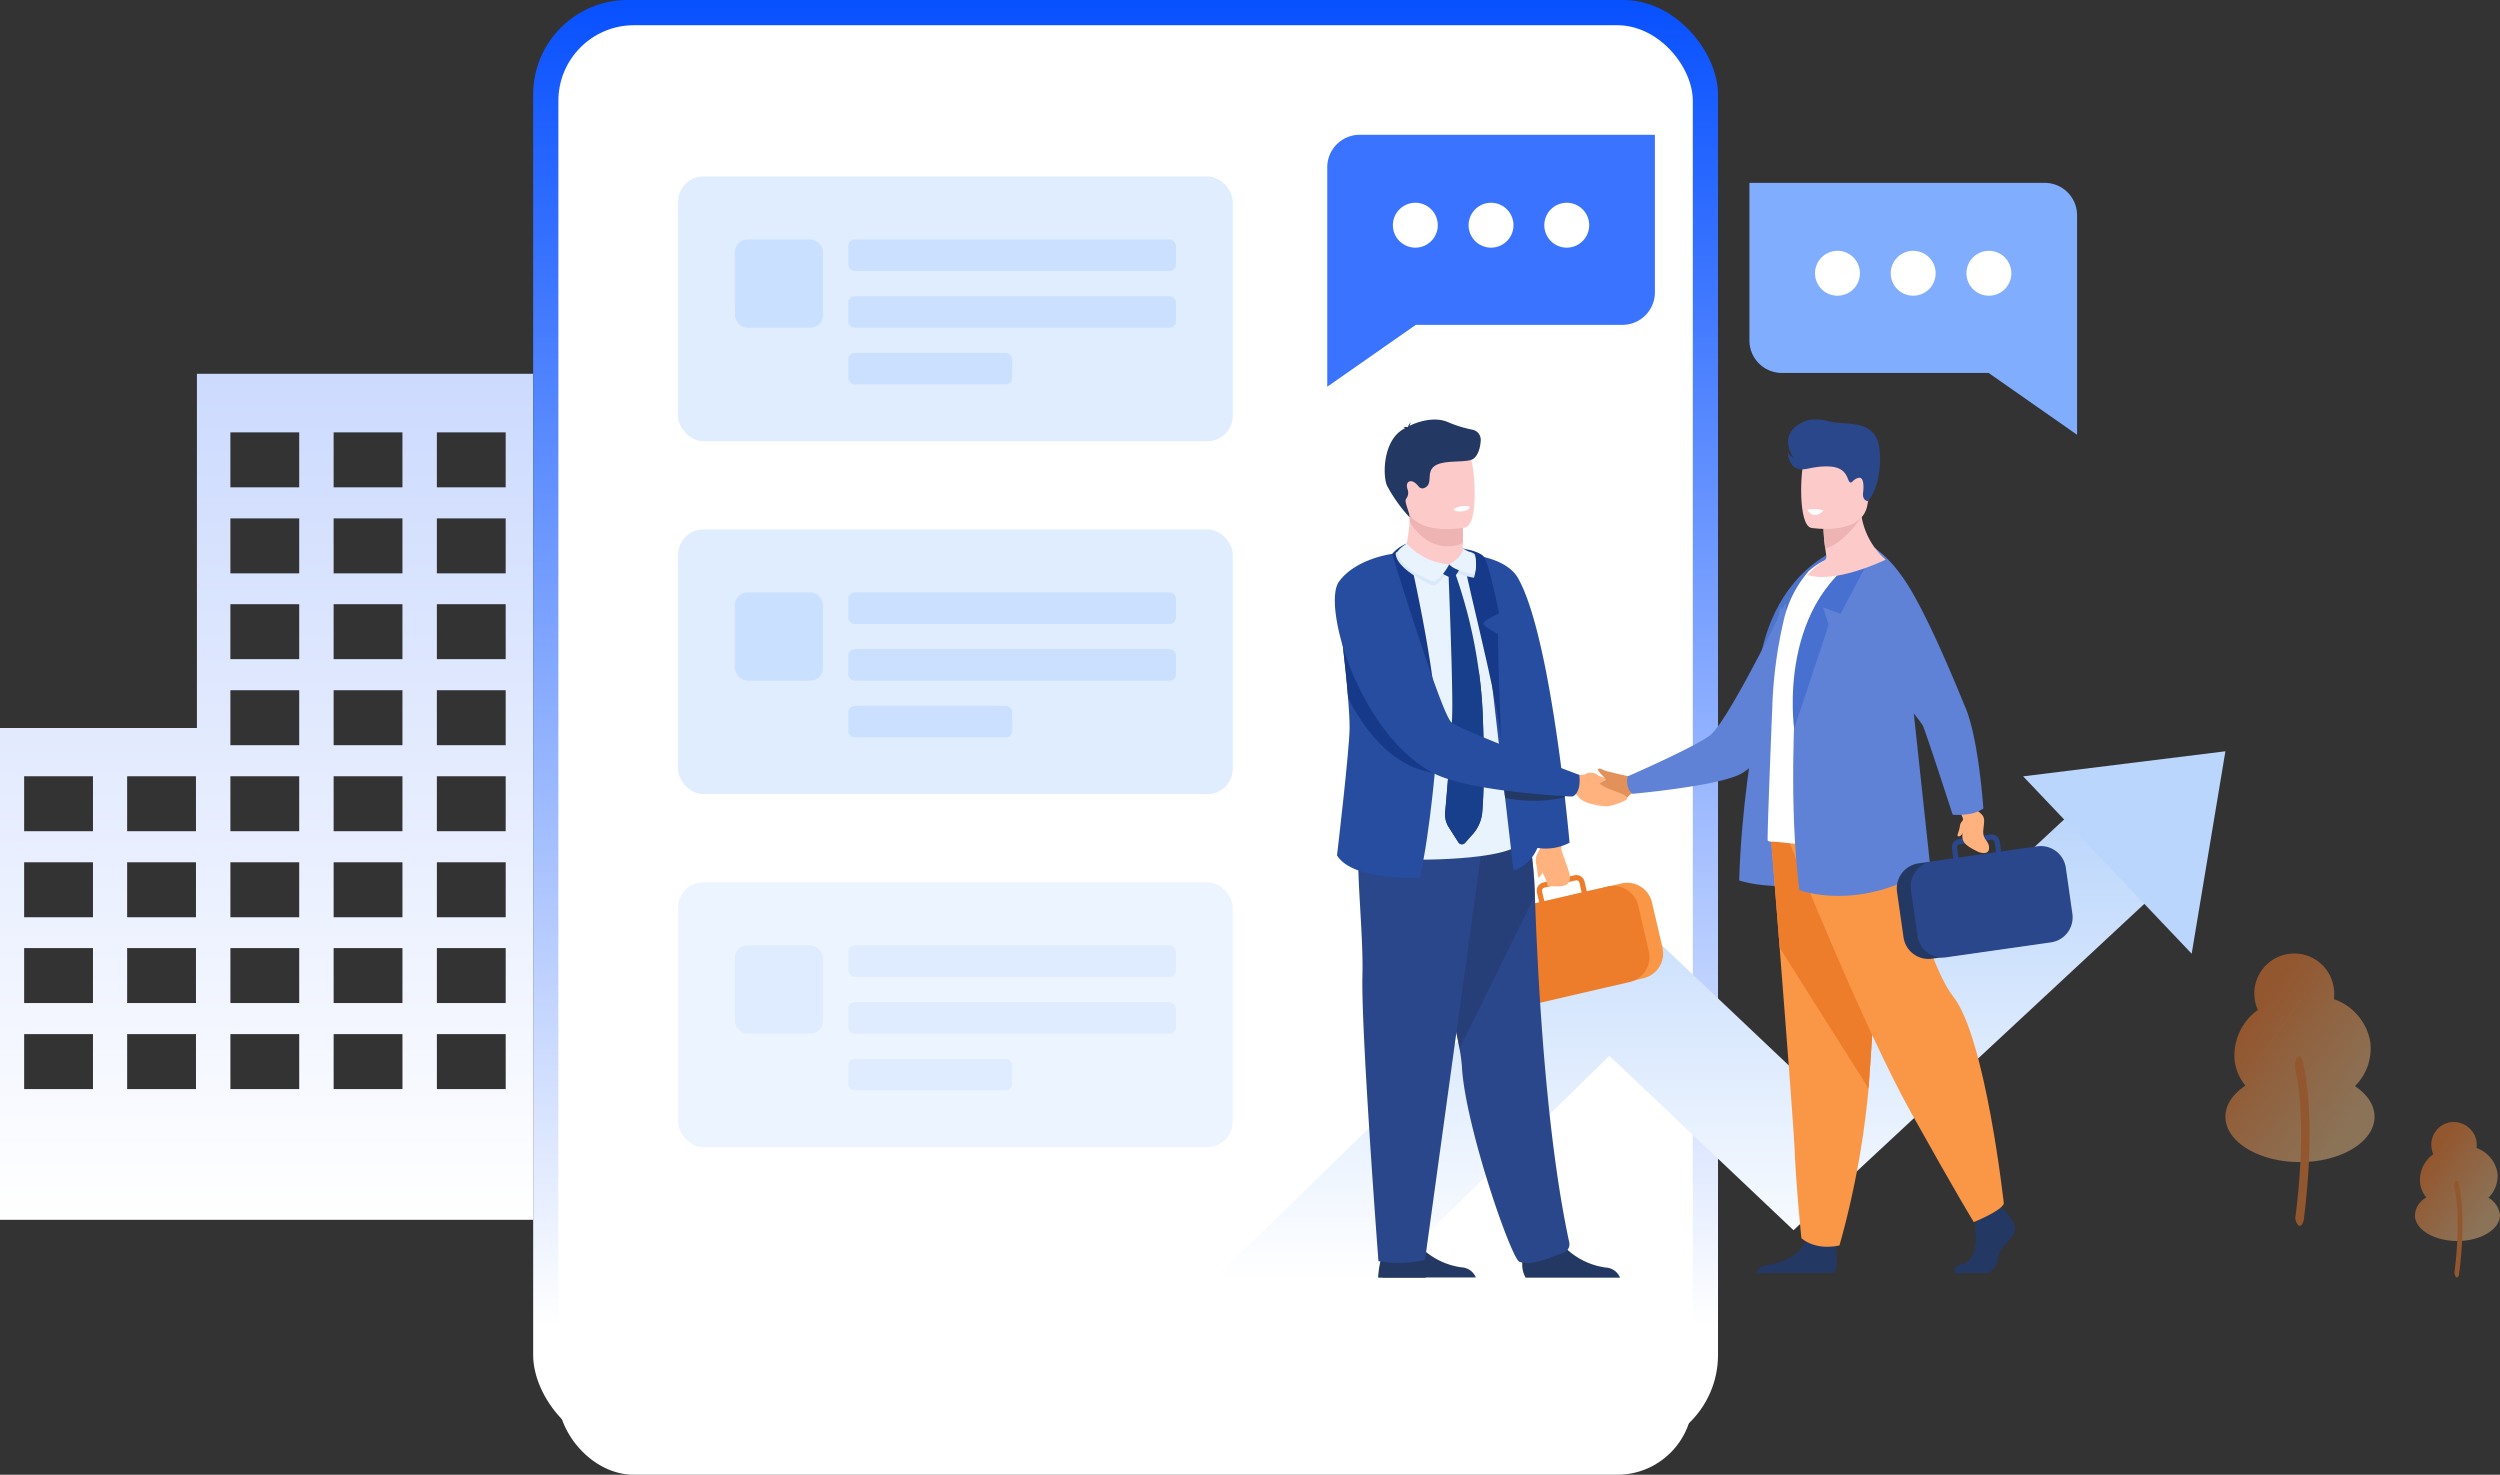
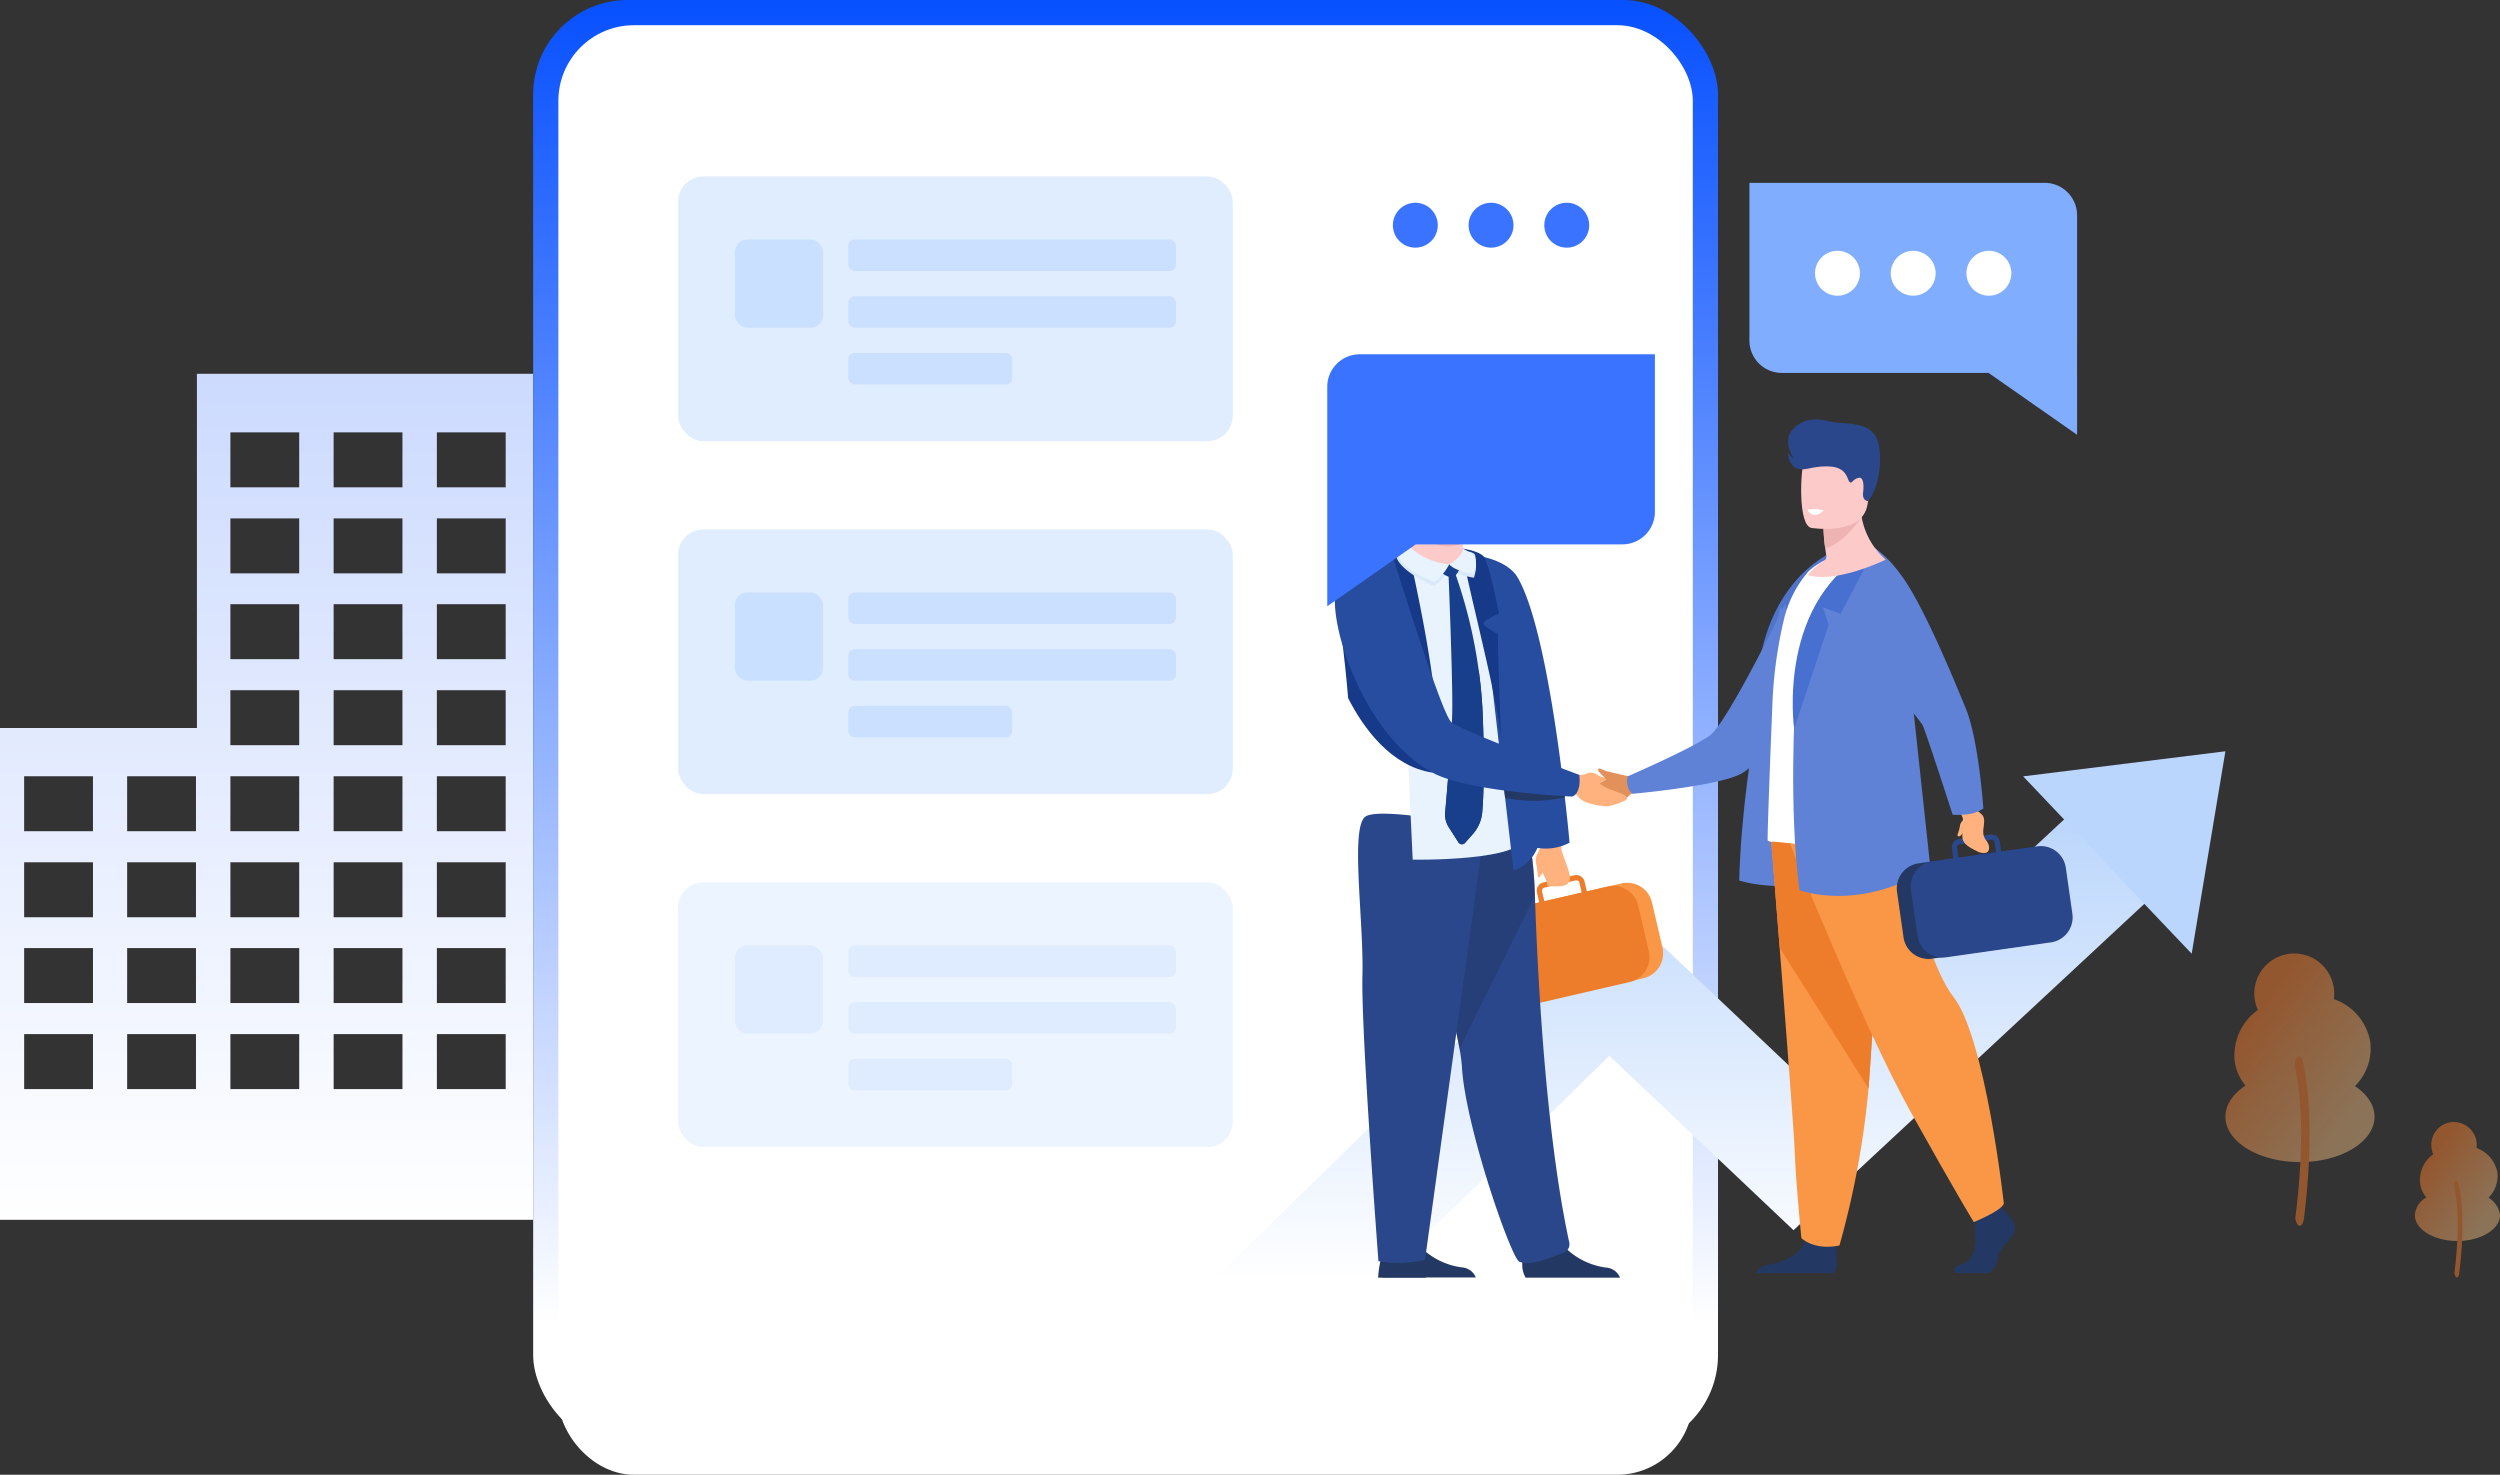
<svg xmlns="http://www.w3.org/2000/svg" xmlns:xlink="http://www.w3.org/1999/xlink" width="396.677" height="234" viewBox="0 0 396.677 234">
  <rect x="0" y="0" width="396.677" height="234" fill="#333333" stroke="none" />
  <defs>
    <linearGradient id="linear-gradient" x1="0.5" x2="0.5" y2="1" gradientUnits="objectBoundingBox">
      <stop offset="0" stop-color="#ccdafe" />
      <stop offset="1" stop-color="#fff" />
    </linearGradient>
    <linearGradient id="linear-gradient-2" x1="0.776" y1="0.88" x2="0.184" y2="0.304" gradientUnits="objectBoundingBox">
      <stop offset="0" stop-color="#efbb81" />
      <stop offset="0.501" stop-color="#f79e57" />
      <stop offset="1" stop-color="#ff7f2a" />
    </linearGradient>
    <linearGradient id="linear-gradient-3" x1="0.772" y1="0.881" x2="0.179" y2="0.304" xlink:href="#linear-gradient-2" />
    <linearGradient id="linear-gradient-4" x1="0.5" x2="0.5" y2="0.912" gradientUnits="objectBoundingBox">
      <stop offset="0" stop-color="#0750ff" />
      <stop offset="1" stop-color="#fff" />
    </linearGradient>
    <linearGradient id="linear-gradient-5" x1="0.5" x2="0.5" y2="1" gradientUnits="objectBoundingBox">
      <stop offset="0" stop-color="#bbd6fc" />
      <stop offset="1" stop-color="#fff" />
    </linearGradient>
  </defs>
  <g id="组_89972" data-name="组 89972" transform="translate(-1142.662 -2230.217)">
    <path id="减去_240" data-name="减去 240" d="M-4934.4,6354.236H-5019V6276.2h31.245V6220h53.353v134.236Zm-15.281-29.465v8.722h10.921v-8.722Zm-16.38,0v8.722h10.92v-8.722Zm-16.381,0v8.722h10.92v-8.722Zm-16.382,0v8.722h10.92v-8.722Zm-16.343,0v8.722h10.92v-8.722Zm65.486-13.65v8.721h10.921v-8.721Zm-16.38,0v8.721h10.92v-8.721Zm-16.381,0v8.721h10.92v-8.721Zm-16.382,0v8.721h10.92v-8.721Zm-16.343,0v8.721h10.92v-8.721Zm65.486-13.614v8.722h10.921v-8.722Zm-16.38,0v8.722h10.92v-8.722Zm-16.381,0v8.722h10.92v-8.722Zm-16.382,0v8.722h10.92v-8.722Zm-16.343,0v8.722h10.92v-8.722Zm65.486-13.65v8.721h10.921v-8.721Zm-16.38,0v8.721h10.92v-8.721Zm-16.381,0v8.721h10.92v-8.721Zm-16.382,0v8.721h10.92v-8.721Zm-16.343,0v8.721h10.92v-8.721Zm65.486-13.651v8.722h10.921v-8.722Zm-16.38,0v8.722h10.92v-8.722Zm-16.381,0v8.722h10.92v-8.722Zm32.761-13.65v8.721h10.921v-8.721Zm-16.38,0v8.721h10.92v-8.721Zm-16.381,0v8.721h10.92v-8.721Zm32.761-13.614v8.722h10.921v-8.722Zm-16.38,0v8.722h10.92v-8.722Zm-16.381,0v8.722h10.92v-8.722Zm32.761-13.65v8.721h10.921v-8.721Zm-16.38,0v8.721h10.92v-8.721Zm-16.381,0v8.721h10.92v-8.721Z" transform="translate(6161.662 -3930.471)" fill="url(#linear-gradient)" />
    <g id="组_85762" data-name="组 85762" transform="translate(1495.769 2381.524)" opacity="0.47">
      <g id="组_84220" data-name="组 84220" transform="translate(0 0)">
        <path id="路径_133118" data-name="路径 133118" d="M715.652,593.273a8.409,8.409,0,0,0,2.427-7.053,8.754,8.754,0,0,0-5.764-6.75,6.717,6.717,0,0,0-.076-2.124,6.333,6.333,0,1,0-12.4,2.578,4.428,4.428,0,0,0,.417,1.252,8.9,8.9,0,0,0-3.678,8.19,7.825,7.825,0,0,0,1.707,3.83c-1.972,1.289-3.185,3.034-3.185,4.93,0,3.981,5.308,7.2,11.831,7.2s11.831-3.223,11.831-7.2C718.762,596.268,717.586,594.562,715.652,593.273Z" transform="translate(-695.1 -572.244)" fill="url(#linear-gradient-2)" />
        <g id="组_84219" data-name="组 84219" transform="translate(11.005 16.333)">
          <g id="组_84218" data-name="组 84218">
            <path id="路径_133119" data-name="路径 133119" d="M724.72,642.119h0a1.743,1.743,0,0,1-.455-1.631c1.668-13.5.493-20.78-.076-23.245a2.2,2.2,0,0,1,.228-1.668h0c.341-.493.8-.266.986.531.682,3.034,1.934,10.959.152,25.065C725.44,641.891,725.061,642.347,724.72,642.119Z" transform="translate(-724.121 -615.316)" fill="#ff7f2a" />
          </g>
        </g>
      </g>
      <g id="组_84223" data-name="组 84223" transform="translate(30.07 26.725)">
        <path id="路径_133120" data-name="路径 133120" d="M786.079,654.734a4.869,4.869,0,0,0,1.4-4.02,5.086,5.086,0,0,0-3.3-3.868,4.381,4.381,0,0,0-.038-1.214,3.676,3.676,0,0,0-4.285-2.844,3.616,3.616,0,0,0-2.768,4.323,2.285,2.285,0,0,0,.228.72,4.991,4.991,0,0,0-2.086,4.664,4.311,4.311,0,0,0,.986,2.2,3.418,3.418,0,0,0-1.82,2.806c0,2.275,3.034,4.1,6.75,4.1s6.75-1.858,6.75-4.1A3.692,3.692,0,0,0,786.079,654.734Z" transform="translate(-774.4 -642.722)" fill="url(#linear-gradient-3)" />
        <g id="组_84222" data-name="组 84222" transform="translate(6.219 9.314)">
          <g id="组_84221" data-name="组 84221">
            <path id="路径_133121" data-name="路径 133121" d="M791.141,682.609h0a1.1,1.1,0,0,1-.265-.948c.948-7.7.3-11.831-.038-13.272a1.307,1.307,0,0,1,.114-.948h0c.189-.3.455-.152.569.3.379,1.706,1.1,6.257.076,14.3C791.558,682.458,791.331,682.723,791.141,682.609Z" transform="translate(-790.8 -667.284)" fill="#ff7f2a" />
          </g>
        </g>
      </g>
    </g>
    <rect id="矩形_22403" data-name="矩形 22403" width="188" height="230" rx="15" transform="translate(1227.26 2230.217)" fill="url(#linear-gradient-4)" />
    <rect id="矩形_22404" data-name="矩形 22404" width="180" height="230" rx="12" transform="translate(1231.26 2234.217)" fill="#fff" />
    <path id="路径_143763" data-name="路径 143763" d="M3296.473,1304.527a4.12,4.12,0,0,0,.525,2.39h14.98a2.583,2.583,0,0,0-2.268-1.606,11.361,11.361,0,0,1-6.061-2.805,4.5,4.5,0,0,1-1.174-2.126c-.7-3.137-5.826.962-5.826.962a25.466,25.466,0,0,0-.176,3.186" transform="translate(-1935.144 1125.997)" fill="#233862" />
    <g id="组_85700" data-name="组 85700" transform="translate(663.069 2127.17)">
      <path id="路径_141865" data-name="路径 141865" d="M2805.141,536.863l-56.749,52.786-29.215-27.671c-5.47,5.355-13.917,13.62-22.415,21.914-5.806,5.669-10.508,10.249-14.319,13.955l-26.539-.031c7.36-6.967,37-35.922,56.961-55.49l6.1-5.983,29.534,27.972,43.357-40.331Z" transform="translate(-1984.223 -291.405)" fill="url(#linear-gradient-5)" />
      <path id="路径_141866" data-name="路径 141866" d="M4113.773,411.173l26.743,28.143,5.351-32.12Z" transform="translate(-3313.167 -184.942)" fill="#bbd6fc" />
      <path id="路径_141867" data-name="路径 141867" d="M3608.048,430.221l-5.46,10.364-2.8-1.019.907,2.765-5.475,16.5s-3.03-20.961,12.829-28.608" transform="translate(-2836.752 -240.148)" fill="#4f74cc" />
      <path id="路径_141868" data-name="路径 141868" d="M3580.1,503.961s-6.04,22.268-6.621,43.517c0,0,5.009,1.747,12.879.364,7.91-1.39-6.259-43.882-6.259-43.882" transform="translate(-2817.926 -304.725)" fill="#5f82d7" />
      <path id="路径_141869" data-name="路径 141869" d="M3374.949,723.48c1.622-.03,3.9.17,4.658-.655a2.283,2.283,0,0,1,1.865-.8l-.2-1.069-.247-1.277s-.09-.116-.424-.112a6.3,6.3,0,0,1-1.734-.15c-1.365-.488-6.795,2.767-6.614,3.67.07.338,2.012.4,2.7.391" transform="translate(-2641.689 -493.365)" fill="#e2915a" />
      <path id="路径_141870" data-name="路径 141870" d="M3455.364,500.447s-9.176,18.953-12.016,20.987-12.96,6.433-12.96,6.433a2.583,2.583,0,0,0-.02,1.553,1.927,1.927,0,0,0,.761,1.232s14.151-1.264,17.442-3.311,10.544-10.211,10.544-10.211Z" transform="translate(-2692.496 -301.65)" fill="#5f82d7" />
      <path id="路径_141871" data-name="路径 141871" d="M3847.988,1277.89h5.428a3.289,3.289,0,0,0,1.488-2.488c.265-1.75,2.224-2.7,2.647-4.135s-1.748-3.444-1.748-3.444l-.362-.469-.38-.486-3.6.849s-.089.859-.143,1.952a24.107,24.107,0,0,0-.015,2.5c.1,1.909-.535,3.963-2.23,4.335-1.253.274-1.2,1.017-1.082,1.387" transform="translate(-3058.265 -972.832)" fill="#233862" />
      <path id="路径_141872" data-name="路径 141872" d="M3594.757,1310.81h12.42c.6-.729.376-3.419.287-4.3-.02-.177-.031-.28-.031-.28s-4.242-3.392-4.825-.794a2.2,2.2,0,0,1-.063.24c-.731,2.429-4.025,3.533-5.925,3.84a2.158,2.158,0,0,0-1.863,1.292" transform="translate(-2836.546 -1005.75)" fill="#233862" />
      <path id="路径_141873" data-name="路径 141873" d="M3613.8,789.865s.645,8.035,1.4,17.692c1.028,13.12,2.266,29.234,2.388,32.287.21,5.3,1.061,13.781,1.061,13.781s2.012,2.015,6.042,1.165a138.727,138.727,0,0,0,4.616-24.912c.016-.21.03-.421.048-.633.953-13.038,2.437-40.493,2.437-40.493Z" transform="translate(-2853.228 -554.127)" fill="#f99746" />
      <path id="路径_141874" data-name="路径 141874" d="M3613.8,789.865s.645,8.035,1.4,17.692l14.107,22.321c.016-.21.03-.421.048-.633.953-13.038,2.437-40.493,2.437-40.493Z" transform="translate(-2853.228 -554.127)" fill="#ed7d2b" />
      <path id="路径_141875" data-name="路径 141875" d="M3637.465,768.408s11.606,29.1,19.239,42.772,10.018,17.49,10.018,17.49,4.373-1.749,4.77-2.941c0,0-2.918-26.4-8.029-32.834-2.89-3.636-6.281-14.549-6.44-18.365s-1.032-11.369-1.032-11.369Z" transform="translate(-2873.946 -531.715)" fill="#f99746" />
      <path id="路径_141876" data-name="路径 141876" d="M3609.688,476.556a.728.728,0,0,0,.477.182c1.7-.023,6.669.923,10.872.491a31.319,31.319,0,0,0,10.048-2.9c.445-.2,1.476-.75,1.45-1.25-.013-.547-.068-1.341-.136-2.341a125.156,125.156,0,0,1-.247-16.352c.071-1.284.11-2.558.115-3.813.034-9.348-1.818-17.571-5.544-20.354a30.754,30.754,0,0,1-4.395,2.032c-1.762.563-2.668.45-3.581-.156a11.108,11.108,0,0,0-2.54,1.713,17.993,17.993,0,0,0-4.044,8.122,69.821,69.821,0,0,0-1.745,13.463c-.114,2.635-.844,21.071-.73,21.162" transform="translate(-2849.613 -240.147)" fill="#fff" />
      <path id="路径_141877" data-name="路径 141877" d="M3660.281,445.667l-4.992-15.446s-11.988,4.521-12.542,21.446c-.218,3.857-1.144,19.664.53,32.763,0,0,9.339,3.639,20.787-3.542Z" transform="translate(-2878.178 -240.148)" fill="#5f82d7" />
      <path id="路径_141878" data-name="路径 141878" d="M3796.889,828.054l-16.682,2.376a4,4,0,0,1-4.507-3.384l-1.032-7.229a4,4,0,0,1,3.385-4.51l16.679-2.377a4,4,0,0,1,4.512,3.385l1.028,7.229a4,4,0,0,1-3.383,4.51" transform="translate(-2994.072 -575.265)" fill="#233862" />
      <path id="路径_141879" data-name="路径 141879" d="M3792.358,804.223l1.043,7.312a4,4,0,0,0,2.355,3.1,3.919,3.919,0,0,0,1.3.328h0a3.915,3.915,0,0,0,.87-.028l16.649-2.373a4.011,4.011,0,0,0,3.4-4.526l-1.042-7.313a4.013,4.013,0,0,0-4.526-3.4l-5.733.818-.223-1.56a1.322,1.322,0,0,0-1.493-1.121l-.627.09-3.487.5-.868.124a1.319,1.319,0,0,0-1.121,1.493l.223,1.56-3.323.473a3.676,3.676,0,0,0-.383.075h0a4.012,4.012,0,0,0-2.763,2.414h0a3.974,3.974,0,0,0-.246,2.036m13.5-5.966-5.96.85-.221-1.56a.492.492,0,0,1,.418-.557l1.5-.214,2.745-.392.741-.105a.5.5,0,0,1,.147,0,.494.494,0,0,1,.41.416Z" transform="translate(-3009.554 -559.989)" fill="#2b478b" />
      <path id="路径_141880" data-name="路径 141880" d="M3851.685,753.666a5.794,5.794,0,0,1,.91,1.633c.234,3.161-1.208,3.6,2.529,5.353,0,0,1.6.609,1.625-.63s-1.107-1.259-.9-2.994c.239-2,.215-2.02-1.1-3.064l-.87-1.437Z" transform="translate(-3061.55 -522.402)" fill="#ffb27d" />
      <path id="路径_141881" data-name="路径 141881" d="M3728.147,472.307a12.814,12.814,0,0,1-2.935.163s-4.182-12.916-4.719-14.1-12.42-15.145-12.42-15.145l4.82-13.008s2.826,1.654,5.813,6.81c3.693,6.369,7.75,16.626,8.472,18.293,2.156,4.984,2.9,16.159,2.9,16.159a5.4,5.4,0,0,1-1.937.823" transform="translate(-2935.786 -240.148)" fill="#5f82d7" />
      <path id="路径_141882" data-name="路径 141882" d="M3853.523,772.884s-.844.88-.9,1.245c-.17,1.174-.562,1.682-.365,1.809.408.266.948-.6,1.207-1.384a3.575,3.575,0,0,0,.056-1.67" transform="translate(-3062.009 -540.231)" fill="#ffb27d" />
      <path id="路径_141883" data-name="路径 141883" d="M3654.805,430.221l-5.461,10.364-2.8-1.019.908,2.765-5.477,16.5s-3.029-20.961,12.831-28.608" transform="translate(-2877.698 -240.148)" fill="#4870d0" />
      <path id="路径_141884" data-name="路径 141884" d="M3271.142,876.069l16.587-3.843a4.039,4.039,0,0,0,3.014-4.835l-1.666-7.188a4.038,4.038,0,0,0-4.833-3.016l-16.587,3.843a4.039,4.039,0,0,0-3.016,4.835l1.666,7.188a4.04,4.04,0,0,0,4.835,3.016" transform="translate(-2547.361 -613.968)" fill="#f99746" />
      <path id="路径_141885" data-name="路径 141885" d="M3270.495,850.244h0a4.059,4.059,0,0,0-3.485-1.267h0c-.13.017-.259.04-.39.07l-3.3.766-.36-1.551a1.335,1.335,0,0,0-1.6-1l-.863.2-3.468.8-.625.145a1.337,1.337,0,0,0-1,1.6l.36,1.551-5.7,1.321a4.056,4.056,0,0,0-3.025,4.852l1.685,7.272a4.055,4.055,0,0,0,4.852,3.027l16.557-3.836a3.935,3.935,0,0,0,.831-.29h0a3.985,3.985,0,0,0,1.105-.783,4.053,4.053,0,0,0,1.09-3.779l-1.684-7.271a4.011,4.011,0,0,0-.974-1.83m-14.28-.421a.5.5,0,0,1,.231-.542.57.57,0,0,1,.141-.056l.736-.171,2.73-.631,1.487-.345a.5.5,0,0,1,.6.373L3262.5,850l-5.925,1.372Z" transform="translate(-2531.943 -605.334)" fill="#ed7d2b" />
      <path id="路径_141886" data-name="路径 141886" d="M3318.889,793.795a7.349,7.349,0,0,0-.328,2.343c1.164,3.836,3.18,6.347-2.235,5.7,0,0,.223-.222-.813-2.174-1.2-2.252-1.177-2.285-.1-4.117l.371-2.093Z" transform="translate(-2591.216 -558.242)" fill="#ffb27d" />
      <path id="路径_141887" data-name="路径 141887" d="M3361.613,721.77c-1.634-.1-3.628-.527-4.354-1.392a4.011,4.011,0,0,0-1.646-1.243l.252-1.071.3-1.279s.1-.114.432-.1c0,0,1.284.29,1.759-.078a1.807,1.807,0,0,1,1.881.212c.683.453,1.6.38,1.581.6,0,0-1.352.664-1.225.777,1.237,1.1,4.5,1.536,4.286,2.395-.084.338-2.571,1.215-3.268,1.173" transform="translate(-2627.124 -490.786)" fill="#ffb27d" />
      <path id="路径_141888" data-name="路径 141888" d="M3112.33,1328.641h7.573a18.42,18.42,0,0,0-.6-2.718,7.477,7.477,0,0,0-.429-1.091c-.736-1.47-5.415-.535-5.415-.535a3.613,3.613,0,0,0-.773,1.795,15.108,15.108,0,0,0-.351,2.55" transform="translate(-2414.073 -1022.861)" fill="#233862" />
      <path id="路径_141889" data-name="路径 141889" d="M3296.473,1304.527a4.12,4.12,0,0,0,.525,2.39h14.98a2.583,2.583,0,0,0-2.268-1.606,11.361,11.361,0,0,1-6.061-2.805,4.5,4.5,0,0,1-1.174-2.126c-.7-3.137-5.826.962-5.826.962a25.466,25.466,0,0,0-.176,3.186" transform="translate(-2575.332 -1001.142)" fill="#233862" />
      <path id="路径_141890" data-name="路径 141890" d="M3163.25,799.867a23.248,23.248,0,0,1,.375,2.767c.476,9.29,7.819,30.528,9.132,31.023,2.033.767,5.232-.863,6.906-1.4a1.437,1.437,0,0,0,1.008-1.631c-3.635-16.717-4.972-40.789-5.459-55.041a64.679,64.679,0,0,0-1.478-12.137s-17.908-4.779-18.015,1.267c-.1,5.349,5.932,26.325,7.53,35.149" transform="translate(-2452.073 -530.4)" fill="#2b478b" />
      <path id="路径_141891" data-name="路径 141891" d="M3163.25,799.867l11.963-24.279a64.679,64.679,0,0,0-1.478-12.137s-17.908-4.779-18.015,1.267c-.1,5.349,5.932,26.325,7.53,35.149" transform="translate(-2452.073 -530.4)" fill="#233862" opacity="0.46" />
      <path id="路径_141892" data-name="路径 141892" d="M3106.805,771.063l-9.466,68.619a18.526,18.526,0,0,1-7.391.2s-2.772-36.495-2.541-45.318-1.989-23.608.506-25.239,18.892,1.737,18.892,1.737" transform="translate(-2391.637 -536.725)" fill="#2b478b" />
      <path id="路径_141893" data-name="路径 141893" d="M3138.983,451.214l2.18,46.77s18.191.3,17.672-3.82-6.557-41.518-6.557-41.518" transform="translate(-2437.415 -258.532)" fill="#e9f3fe" />
-       <path id="路径_141894" data-name="路径 141894" d="M3075.661,468.255s-.924,12.492-2.7,20.334c0,0-10.617.563-13.137-3.536,0,0,2-16.875,2-20.3,0-1.2-.094-2.839-.24-4.667-.221-2.77-.564-5.977-.889-8.772-.452-3.892-.868-6.985-.868-6.985l8.753-7.113Z" transform="translate(-2368.088 -246.274)" fill="#274da0" />
      <path id="路径_141895" data-name="路径 141895" d="M3244.506,483.7a8.173,8.173,0,0,1-5.1.824c-1.136,2.784-3.812,3.73-3.812,3.479,0-.031-.6-5.259-1.312-11.42-.071-.616-.142-1.24-.214-1.869-.007-.054-.014-.107-.02-.161-.119-1.032-.237-2.076-.36-3.115-.853-7.42-1.674-14.533-1.674-14.533-1.862-11.4-3.438-18.928-3.438-18.928,3.971.413,6.651,1.828,7.721,3.681,3.17,5.494,5.464,19.237,6.811,29.524,0,.026,0,.052.008.078.233,1.776.437,3.448.609,4.954.011.094.021.188.032.279.5,4.311.749,7.206.749,7.206" transform="translate(-2515.872 -246.938)" fill="#274da0" />
      <path id="路径_141896" data-name="路径 141896" d="M3203.726,498.592a6.076,6.076,0,0,1-1.442,3.517L3201,503.557a.654.654,0,0,1-1.086-.094l-1.549-2.429a3.736,3.736,0,0,1-.533-2.312c.166-1.854.475-5.426.726-8.873.208-2.793.375-5.506.4-7.156.084-5.267-.606-22.05-.606-22.05l1.031.054a77.478,77.478,0,0,1,3.748,15.342c.311,2.18.542,4.5.647,6.906,0,0,.444,9.585-.054,15.647" transform="translate(-2488.933 -266.79)" fill="#183f8c" />
      <path id="路径_141897" data-name="路径 141897" d="M3203.726,607.093a6.078,6.078,0,0,1-1.442,3.517L3201,612.058a.654.654,0,0,1-1.086-.094l-1.549-2.429a3.736,3.736,0,0,1-.533-2.312c.166-1.854.475-5.426.726-8.873,2.884-3.953,4.09-9.384,4.575-13.81.311,2.179.542,4.5.647,6.906,0,0,.444,9.585-.054,15.647" transform="translate(-2488.933 -375.292)" fill="#183f8c" />
      <path id="路径_141898" data-name="路径 141898" d="M3125.74,423.923s5.67,23.748,4.768,32.694a60.952,60.952,0,0,0-7.1-17.39s1.83-1.61,1.73-2.2a6.265,6.265,0,0,0-2.677-.132s.145-10.237.968-11.318a5.98,5.98,0,0,1,2.311-1.65" transform="translate(-2422.949 -234.633)" fill="#163a89" />
      <path id="路径_141899" data-name="路径 141899" d="M3219.93,430.4c-.851.069,5.618,23.206,6.1,30.623,0,0-.569-13.234-.512-17.049,0,0-2.355-1.247-2.355-1.684s2.512-1.62,2.512-1.62-1.59-8.15-2.459-9.048-3.284-1.221-3.284-1.221" transform="translate(-2508.231 -240.306)" fill="#163a89" />
      <path id="路径_141900" data-name="路径 141900" d="M3314.167,820.118a2.527,2.527,0,0,0-.143,1.866c.251,1.335.113,2.071.459,1.841a8.053,8.053,0,0,0,1.057-1.833Z" transform="translate(-2590.625 -581.596)" fill="#ffb27d" />
      <path id="路径_141901" data-name="路径 141901" d="M3081.073,540.212c-6.6-.985-11.016-7.154-13.385-11.825-.221-2.77-.565-5.978-.889-8.772l1.543-4.407Z" transform="translate(-2374.188 -314.574)" fill="#163a89" />
      <path id="路径_141902" data-name="路径 141902" d="M3282.323,722.919a22.259,22.259,0,0,1-9.476.089q-.106-.924-.213-1.869c-.007-.054-.014-.107-.021-.161.136-.535.275-1.071.412-1.607,2.364.846,7.642,2.7,9.265,3.269.013.095.022.188.033.28" transform="translate(-2554.439 -493.366)" fill="#233862" />
      <path id="路径_141903" data-name="路径 141903" d="M3066.2,437.2s-5.8.733-8.447,4.428,3.038,23.823,14.837,30.269c5.677,3.1,22.055,3.8,22.055,3.8s.9.09,1.258-1.722a7.337,7.337,0,0,0,0-1.71s-18.645-6.99-20.284-8.336S3066.2,437.2,3066.2,437.2" transform="translate(-2365.722 -246.265)" fill="#274da0" />
      <path id="路径_141904" data-name="路径 141904" d="M3397.286,712.257s-1.95-.489-2.51-.607c-.652-.138-1.25-.629-1.44-.4-.353.429,1.14,1.186,1.728,2.514.289.652.872,1.007,2.038.528a1.215,1.215,0,0,0,.185-2.037" transform="translate(-2660.116 -486.205)" fill="#e2915a" />
      <path id="路径_141905" data-name="路径 141905" d="M3660.718,378.8c4.535,1.431,12.383-2.431,12.383-2.431a11.815,11.815,0,0,1-3.962-9.665l-3.506,2.826-2.382,1.92a28.882,28.882,0,0,0,.269,3.115q.072.542.169,1.169a.838.838,0,0,1-.381.846,10.733,10.733,0,0,0-2.589,2.219" transform="translate(-2894.315 -184.519)" fill="#fdcaca" />
      <path id="路径_141906" data-name="路径 141906" d="M3681.09,390.882a29.15,29.15,0,0,0,.269,3.115c2.64-.453,5.636-4.72,5.636-4.72a8.417,8.417,0,0,0-3.523-.315Z" transform="translate(-2912.168 -203.956)" fill="#eeb3b3" />
      <path id="路径_141907" data-name="路径 141907" d="M3654.047,308.667s8.169,1.357,8.938-3.743,2.335-8.361-2.849-9.443-6.491.711-7.16,2.352-1.034,10.35,1.071,10.835" transform="translate(-2887.071 -121.86)" fill="#fdcaca" />
      <path id="路径_141908" data-name="路径 141908" d="M3648.019,278.508s-.84-.14-.705-1.295.135-2.664-.8-2.383-.987,1.033-1.371.594-.393-2.288-3.187-2.417-3.928.844-5.228.272-1.367-2.537-1.367-2.537a2.23,2.23,0,0,0,.928.925s-2.168-2.965.342-5,5.066-.7,6.519-.614c3.2.194,5.267.386,6.312,2.488s.614,7.94-1.438,9.963" transform="translate(-2872.107 -95.942)" fill="#2b478b" />
      <path id="路径_141909" data-name="路径 141909" d="M3660.718,379.895a1.353,1.353,0,0,0,1.114.864,2.019,2.019,0,0,0,1.408-.75,6.313,6.313,0,0,0-2.522-.114" transform="translate(-2894.315 -195.986)" fill="#fff" />
      <path id="路径_141910" data-name="路径 141910" d="M3154.788,387.113l-.005.889s.241,2.78-3.18,3.186-6.231.353-6.137-1.792a45.626,45.626,0,0,0,.882-5.614,9.725,9.725,0,0,0-.121-1.665l6.632-.133,1.954.319Z" transform="translate(-2443.082 -197.905)" fill="#fdcaca" />
      <path id="路径_141911" data-name="路径 141911" d="M3160.2,382.3l-.026,4.809a5.619,5.619,0,0,1-2.392.527c-3.047,0-5.018-2.236-6.048-3.858a9.486,9.486,0,0,0-.122-1.665l6.633-.133Z" transform="translate(-2448.472 -197.905)" fill="#eeb3b3" />
      <path id="路径_141912" data-name="路径 141912" d="M3139.886,300.946c.77,4.142,6.114,4.006,8.422,3.746.651-.072,1.06-.155,1.06-.155.733-.2,1.143-1.35,1.333-2.863.376-2.992-.1-7.385-.6-8.508-.76-1.691-2.195-3.519-7.577-2.2s-3.621,4.673-2.633,9.98" transform="translate(-2437.25 -117.802)" fill="#fdcaca" />
      <path id="路径_141913" data-name="路径 141913" d="M3134.52,272.045c-1.479.466-4.606-.01-5.914,1.048s-.062,2.8-1.556,3.424l-.006,0a.737.737,0,0,1-.858-.215c-.415-.517-.987-1.031-1.511-.818-.43.176-.451.73-.262,1.27a1.5,1.5,0,0,1-.16,1.356.746.746,0,0,0-.163.546c.123.684.464,1.573.587,2.027l.034.477a24.6,24.6,0,0,1-3.557-4.989c-.723-1.565-.708-7.412,2.83-9.121a.114.114,0,0,1-.034-.038c-.078-.137-.292-.106-.292-.106a1.606,1.606,0,0,1,.779-.05c-.012-.007.008-.029.05-.062a1.248,1.248,0,0,1,.478-.709,1.388,1.388,0,0,0-.226.559c.928-.49,3.791-1.575,6.058-.589a18.9,18.9,0,0,0,3.9,1.207,1.626,1.626,0,0,1,1.317,1.655c-.043,1.124-.434,2.739-1.492,3.125" transform="translate(-2421.472 -96.036)" fill="#233862" />
      <path id="路径_141914" data-name="路径 141914" d="M3208.553,376.46s.172.534,1.521.339c0,0,1.132-.163,1.048-.759a3.671,3.671,0,0,0-2.569.42" transform="translate(-2498.338 -192.633)" fill="#fff" />
      <path id="路径_141915" data-name="路径 141915" d="M3134.833,429.277c-.022-.446,2.092-1.063,2.092-1.063a8.78,8.78,0,0,0,6.406,3.413s-1.136,2.211-2.473,2.784c0,0-5.892-2.483-6.024-5.134" transform="translate(-2433.789 -238.39)" fill="#d9e9f9" />
      <path id="路径_141916" data-name="路径 141916" d="M3203.224,436.52s2.11-1.252,2.118-2.609c0,0,1.364-.171,1.961.491a7.022,7.022,0,0,1-.163,3.677s-3.043-.463-3.916-1.559" transform="translate(-2493.675 -243.363)" fill="#d9e9f9" />
      <path id="路径_141917" data-name="路径 141917" d="M3190.84,448.591l2.864-.686a.433.433,0,0,1,.363.5,3.639,3.639,0,0,1-1.159,1.938c-.352.109-2.747-.807-2.068-1.751" transform="translate(-2482.722 -255.636)" fill="#183f8c" />
      <path id="路径_141918" data-name="路径 141918" d="M3137.517,425.289c-.022-.446,1.408-1.366,1.408-1.366a10.077,10.077,0,0,0,6.757,3.295s-1.137,2.211-2.475,2.784c0,0-5.559-2.062-5.69-4.713" transform="translate(-2436.133 -234.633)" fill="#e9f3fe" />
      <path id="路径_141919" data-name="路径 141919" d="M3203.224,432.892s2.135-1.132,2.144-2.49a6.805,6.805,0,0,1,1.884,1.229,3.917,3.917,0,0,1-.112,2.82s-3.043-.463-3.916-1.559" transform="translate(-2493.675 -240.306)" fill="#e9f3fe" />
    </g>
    <g id="组_89969" data-name="组 89969" transform="translate(428.26 -548.783)">
      <rect id="矩形_22405" data-name="矩形 22405" width="88" height="42" rx="4" transform="translate(822 2807)" fill="#e0edff" />
      <rect id="矩形_22406" data-name="矩形 22406" width="14" height="14" rx="2" transform="translate(831 2817)" fill="#cae0ff" />
      <rect id="矩形_22407" data-name="矩形 22407" width="52" height="5" rx="1" transform="translate(849 2817)" fill="#cbe0ff" />
      <rect id="矩形_22408" data-name="矩形 22408" width="52" height="5" rx="1" transform="translate(849 2826)" fill="#cbe0ff" />
      <rect id="矩形_22409" data-name="矩形 22409" width="26" height="5" rx="1" transform="translate(849 2835)" fill="#cbe0ff" />
    </g>
    <g id="组_89970" data-name="组 89970" transform="translate(428.26 -492.783)">
      <rect id="矩形_22405-2" data-name="矩形 22405" width="88" height="42" rx="4" transform="translate(822 2807)" fill="#e0edff" />
      <rect id="矩形_22406-2" data-name="矩形 22406" width="14" height="14" rx="2" transform="translate(831 2817)" fill="#cae0ff" />
      <rect id="矩形_22407-2" data-name="矩形 22407" width="52" height="5" rx="1" transform="translate(849 2817)" fill="#cbe0ff" />
      <rect id="矩形_22408-2" data-name="矩形 22408" width="52" height="5" rx="1" transform="translate(849 2826)" fill="#cbe0ff" />
      <rect id="矩形_22409-2" data-name="矩形 22409" width="26" height="5" rx="1" transform="translate(849 2835)" fill="#cbe0ff" />
    </g>
    <g id="组_89971" data-name="组 89971" transform="translate(428.26 -436.783)" opacity="0.61">
      <rect id="矩形_22405-3" data-name="矩形 22405" width="88" height="42" rx="4" transform="translate(822 2807)" fill="#e0edff" />
      <rect id="矩形_22406-3" data-name="矩形 22406" width="14" height="14" rx="2" transform="translate(831 2817)" fill="#cae0ff" />
      <rect id="矩形_22407-3" data-name="矩形 22407" width="52" height="5" rx="1" transform="translate(849 2817)" fill="#cbe0ff" />
      <rect id="矩形_22408-3" data-name="矩形 22408" width="52" height="5" rx="1" transform="translate(849 2826)" fill="#cbe0ff" />
      <rect id="矩形_22409-3" data-name="矩形 22409" width="26" height="5" rx="1" transform="translate(849 2835)" fill="#cbe0ff" />
    </g>
-     <path id="减去_241" data-name="减去 241" d="M-5019,6259.975v-34.829a5.151,5.151,0,0,1,5.146-5.145h46.841v25.012a5.161,5.161,0,0,1-5.163,5.147h-32.783l-14.039,9.813Zm38-29.188a3.566,3.566,0,0,0-3.562,3.562,3.565,3.565,0,0,0,3.562,3.56,3.564,3.564,0,0,0,3.56-3.56A3.565,3.565,0,0,0-4981,6230.786Zm-12.014,0a3.565,3.565,0,0,0-3.56,3.562,3.564,3.564,0,0,0,3.56,3.56,3.565,3.565,0,0,0,3.562-3.56A3.566,3.566,0,0,0-4993.016,6230.786Zm-12.012,0a3.565,3.565,0,0,0-3.56,3.562,3.564,3.564,0,0,0,3.56,3.56,3.565,3.565,0,0,0,3.562-3.56A3.566,3.566,0,0,0-5005.028,6230.786Z" transform="translate(6372.26 -3968.397)" fill="#3a73ff" />
+     <path id="减去_241" data-name="减去 241" d="M-5019,6259.975a5.151,5.151,0,0,1,5.146-5.145h46.841v25.012a5.161,5.161,0,0,1-5.163,5.147h-32.783l-14.039,9.813Zm38-29.188a3.566,3.566,0,0,0-3.562,3.562,3.565,3.565,0,0,0,3.562,3.56,3.564,3.564,0,0,0,3.56-3.56A3.565,3.565,0,0,0-4981,6230.786Zm-12.014,0a3.565,3.565,0,0,0-3.56,3.562,3.564,3.564,0,0,0,3.56,3.56,3.565,3.565,0,0,0,3.562-3.56A3.566,3.566,0,0,0-4993.016,6230.786Zm-12.012,0a3.565,3.565,0,0,0-3.56,3.562,3.564,3.564,0,0,0,3.56,3.56,3.565,3.565,0,0,0,3.562-3.56A3.566,3.566,0,0,0-5005.028,6230.786Z" transform="translate(6372.26 -3968.397)" fill="#3a73ff" />
    <path id="路径_142571" data-name="路径 142571" d="M441.546,392.259h32.8l14.04,9.815V367.246a5.141,5.141,0,0,0-5.146-5.146H436.4v25.014A5.141,5.141,0,0,0,441.546,392.259Z" transform="translate(983.846 1897.13)" fill="#81adff" />
    <path id="路径_142572" data-name="路径 142572" d="M645.622,428.961a3.561,3.561,0,1,1-3.561-3.561A3.562,3.562,0,0,1,645.622,428.961Z" transform="translate(816.182 1844.615)" fill="#fff" />
    <path id="路径_142573" data-name="路径 142573" d="M575.122,428.961a3.561,3.561,0,1,1-3.561-3.561A3.562,3.562,0,0,1,575.122,428.961Z" transform="translate(874.669 1844.615)" fill="#fff" />
    <path id="路径_142574" data-name="路径 142574" d="M504.622,428.961a3.561,3.561,0,1,1-3.561-3.561A3.562,3.562,0,0,1,504.622,428.961Z" transform="translate(933.157 1844.615)" fill="#fff" />
  </g>
</svg>